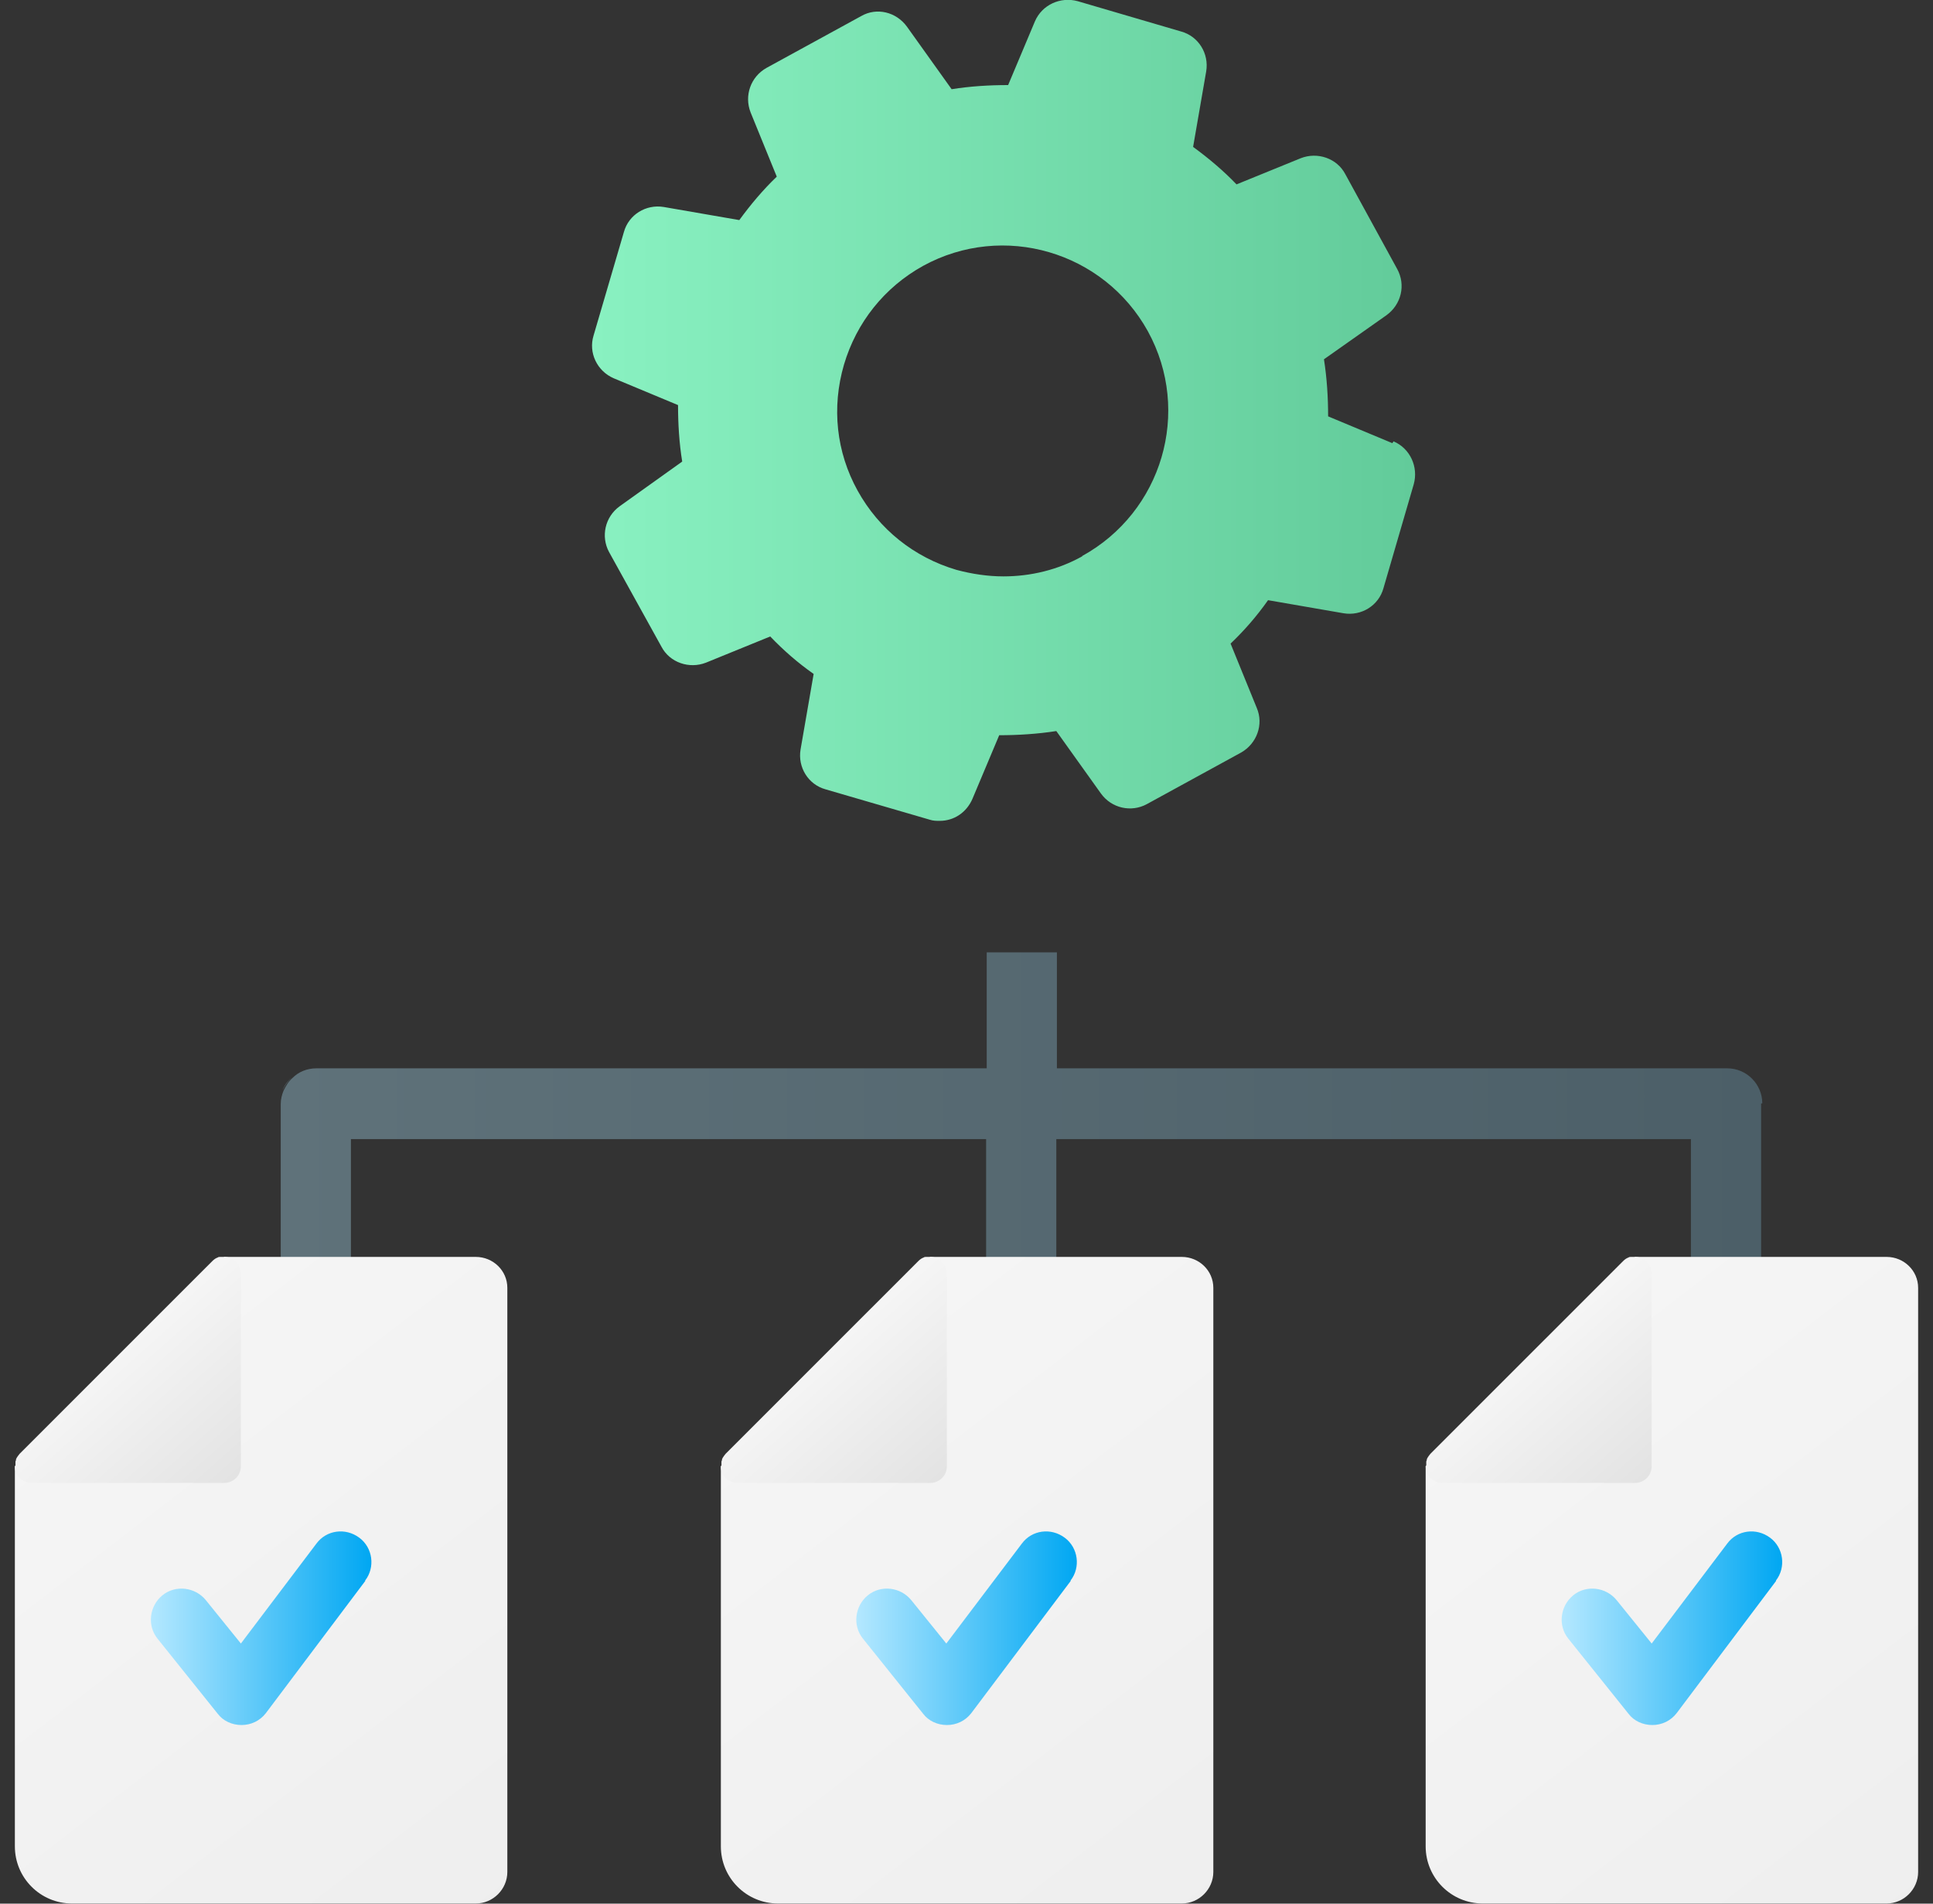
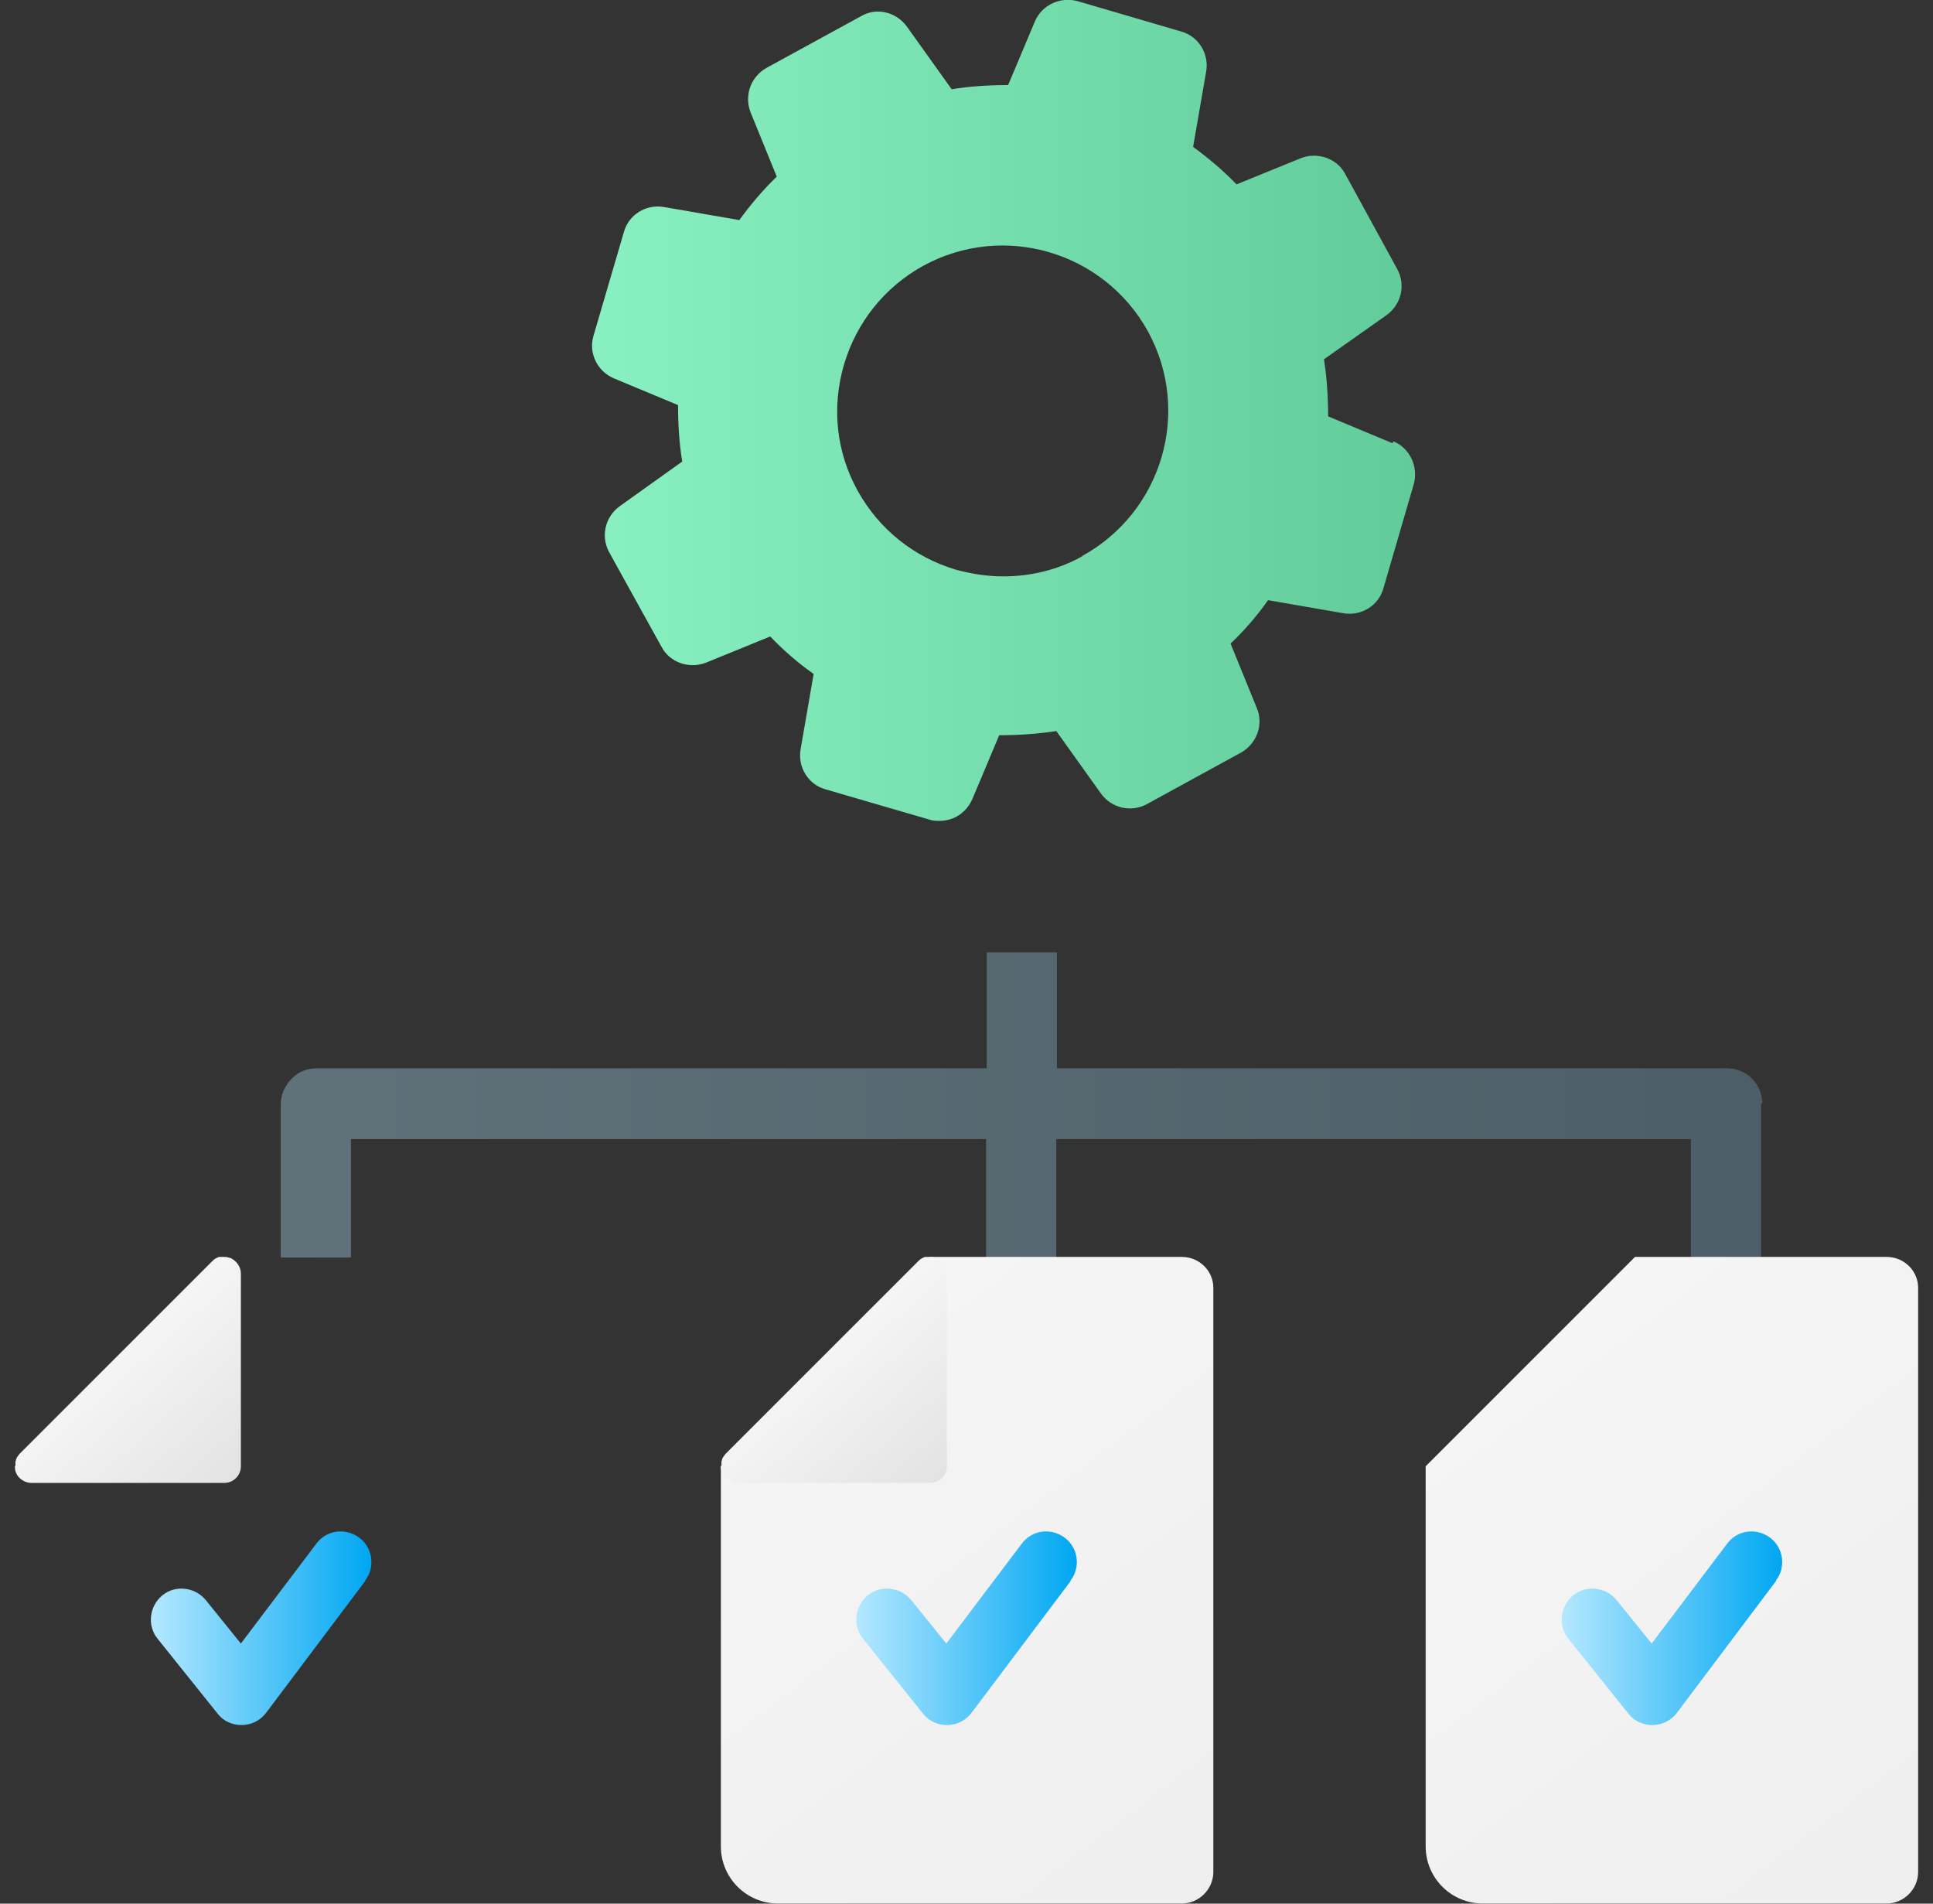
<svg xmlns="http://www.w3.org/2000/svg" width="65" height="64" viewBox="0 0 65 64" fill="none">
  <rect x="0" y="0" width="65" height="64" fill="#333333" stroke="none" />
  <g id="icon">
    <path id="Vector" d="M46.82 14.899L44.66 13.998C44.66 13.359 44.62 12.719 44.52 12.079L46.62 10.599C47.12 10.239 47.28 9.579 46.98 9.039L45.24 5.859C44.96 5.319 44.3 5.099 43.74 5.319L41.58 6.199C41.14 5.739 40.64 5.319 40.12 4.939L40.56 2.4C40.66 1.8 40.3 1.22 39.72 1.06L36.24 0.04C35.66 -0.12 35.04 0.16 34.8 0.72L33.9 2.86C33.26 2.86 32.62 2.9 32 2.999L30.5 0.9C30.14 0.4 29.48 0.24 28.96 0.54L25.78 2.28C25.24 2.58 25.02 3.219 25.24 3.779L26.12 5.939C25.66 6.379 25.24 6.879 24.86 7.399L22.32 6.959C21.72 6.859 21.14 7.219 20.98 7.799L19.96 11.279C19.78 11.859 20.08 12.479 20.64 12.719L22.8 13.619C22.8 14.258 22.84 14.899 22.94 15.518L20.84 17.018C20.34 17.378 20.2 18.038 20.48 18.558L22.24 21.738C22.52 22.278 23.18 22.498 23.74 22.278L25.9 21.398C26.34 21.858 26.82 22.278 27.36 22.658L26.92 25.198C26.82 25.797 27.18 26.377 27.76 26.537L31.26 27.557C31.38 27.597 31.48 27.597 31.6 27.597C32.08 27.597 32.5 27.317 32.7 26.857L33.6 24.718C34.22 24.718 34.88 24.678 35.52 24.578L37.02 26.677C37.38 27.177 38.04 27.317 38.56 27.037L41.74 25.297C42.26 24.998 42.5 24.358 42.26 23.798L41.38 21.638C41.84 21.198 42.26 20.718 42.64 20.178L45.18 20.618C45.78 20.718 46.36 20.358 46.52 19.778L47.54 16.278C47.7 15.698 47.42 15.078 46.86 14.838L46.82 14.899ZM36.4 18.698C35.58 19.158 34.66 19.378 33.74 19.378C33.22 19.378 32.68 19.298 32.16 19.158C30.74 18.738 29.56 17.798 28.84 16.498C28.12 15.198 27.96 13.699 28.38 12.259C28.8 10.839 29.74 9.659 31.04 8.939C33.74 7.459 37.12 8.459 38.6 11.139C40.08 13.838 39.08 17.218 36.38 18.698H36.4Z" fill="url(#paint0_linear_1790_22831)" />
    <path id="Vector_2" d="M59.22 37.097V42.277H56.86V38.297H35.52V42.277H33.16V38.297H11.8V42.277H9.44V37.117C9.44 36.957 9.48 36.797 9.54 36.657C9.62 36.497 9.7 36.357 9.84 36.237C10.04 36.037 10.32 35.917 10.64 35.917H33.18V32.018H35.54V35.917H58.08C58.74 35.917 59.26 36.457 59.26 37.097H59.22Z" fill="url(#paint1_linear_1790_22831)" />
-     <path id="Vector_3" d="M9.8 36.236C9.68 36.356 9.58 36.496 9.5 36.656C9.56 36.496 9.66 36.356 9.8 36.236Z" fill="url(#paint2_linear_1790_22831)" />
    <g id="Group">
      <g id="Group_2">
-         <path id="Vector_4" d="M0.5 49.296V62.075C0.5 63.135 1.36 63.995 2.42 63.995H16C16.58 63.995 17.06 63.515 17.06 62.935V43.297C17.06 42.717 16.58 42.257 16 42.257H7.54L0.5 49.296Z" fill="url(#paint3_linear_1790_22831)" />
        <path id="Vector_5" d="M0.5 49.296C0.5 49.296 0.5 49.436 0.54 49.516C0.62 49.716 0.84 49.856 1.06 49.856H7.54C7.84 49.856 8.1 49.616 8.1 49.296V42.817C8.1 42.597 7.96 42.397 7.76 42.297C7.7 42.277 7.62 42.257 7.54 42.257C7.52 42.257 7.48 42.257 7.44 42.257H7.4C7.38 42.257 7.34 42.257 7.32 42.277C7.26 42.297 7.2 42.337 7.14 42.397L0.66 48.876C0.66 48.876 0.56 48.996 0.54 49.056C0.54 49.076 0.54 49.096 0.52 49.136V49.176C0.52 49.196 0.52 49.236 0.52 49.276L0.5 49.296Z" fill="url(#paint4_linear_1790_22831)" />
      </g>
      <path id="Vector_6" d="M12.28 53.155L8.94 57.595C8.74 57.855 8.44 57.995 8.12 57.995C7.8 57.995 7.5 57.855 7.32 57.615L5.3 55.095C4.94 54.655 5.02 53.995 5.46 53.635C5.9 53.275 6.56 53.355 6.92 53.795L8.1 55.255L10.64 51.895C10.98 51.435 11.62 51.355 12.08 51.696C12.54 52.035 12.62 52.695 12.28 53.135V53.155Z" fill="url(#paint5_linear_1790_22831)" />
    </g>
    <g id="Group_3">
      <g id="Group_4">
        <path id="Vector_7" d="M24.24 49.296V62.075C24.24 63.135 25.1 63.995 26.16 63.995H39.74C40.32 63.995 40.8 63.515 40.8 62.935V43.297C40.8 42.717 40.32 42.257 39.74 42.257H31.28L24.24 49.296Z" fill="url(#paint6_linear_1790_22831)" />
        <path id="Vector_8" d="M24.24 49.296C24.24 49.296 24.24 49.436 24.28 49.516C24.36 49.716 24.58 49.856 24.8 49.856H31.28C31.58 49.856 31.84 49.616 31.84 49.296V42.817C31.84 42.597 31.7 42.397 31.5 42.297C31.44 42.277 31.36 42.257 31.28 42.257C31.26 42.257 31.22 42.257 31.18 42.257H31.14C31.12 42.257 31.08 42.257 31.06 42.277C31 42.297 30.94 42.337 30.88 42.397L24.4 48.876C24.4 48.876 24.3 48.996 24.28 49.056C24.28 49.076 24.28 49.096 24.26 49.136V49.176C24.26 49.196 24.26 49.236 24.26 49.276L24.24 49.296Z" fill="url(#paint7_linear_1790_22831)" />
      </g>
      <path id="Vector_9" d="M36.001 53.155L32.661 57.595C32.461 57.855 32.161 57.995 31.841 57.995C31.521 57.995 31.221 57.855 31.041 57.615L29.021 55.095C28.661 54.655 28.741 53.995 29.181 53.635C29.621 53.275 30.281 53.355 30.641 53.795L31.821 55.255L34.361 51.895C34.701 51.435 35.341 51.355 35.801 51.696C36.261 52.035 36.341 52.695 36.001 53.135V53.155Z" fill="url(#paint8_linear_1790_22831)" />
    </g>
    <g id="Group_5">
      <g id="Group_6">
        <path id="Vector_10" d="M47.94 49.296V62.075C47.94 63.135 48.8 63.995 49.86 63.995H63.44C64.02 63.995 64.5 63.515 64.5 62.935V43.297C64.5 42.717 64.02 42.257 63.44 42.257H54.98L47.94 49.296Z" fill="url(#paint9_linear_1790_22831)" />
-         <path id="Vector_11" d="M47.94 49.296C47.94 49.296 47.94 49.436 47.98 49.516C48.06 49.716 48.28 49.856 48.5 49.856H54.98C55.28 49.856 55.54 49.616 55.54 49.296V42.817C55.54 42.597 55.4 42.397 55.2 42.297C55.14 42.277 55.06 42.257 54.98 42.257C54.96 42.257 54.92 42.257 54.88 42.257H54.84C54.82 42.257 54.78 42.257 54.76 42.277C54.7 42.297 54.64 42.337 54.58 42.397L48.1 48.876C48.1 48.876 48 48.996 47.98 49.056C47.98 49.076 47.98 49.096 47.96 49.136V49.176C47.96 49.196 47.96 49.236 47.96 49.276L47.94 49.296Z" fill="url(#paint10_linear_1790_22831)" />
      </g>
      <path id="Vector_12" d="M59.72 53.155L56.38 57.595C56.18 57.855 55.88 57.995 55.56 57.995C55.24 57.995 54.94 57.855 54.76 57.615L52.74 55.095C52.38 54.655 52.46 53.995 52.9 53.635C53.34 53.275 54 53.355 54.36 53.795L55.54 55.255L58.08 51.895C58.42 51.435 59.06 51.355 59.52 51.696C59.98 52.035 60.06 52.695 59.72 53.135V53.155Z" fill="url(#paint11_linear_1790_22831)" />
    </g>
  </g>
  <defs>
    <linearGradient id="paint0_linear_1790_22831" x1="19.908" y1="13.796" x2="47.585" y2="13.796" gradientUnits="userSpaceOnUse">
      <stop stop-color="#89F1C1" />
      <stop offset="1" stop-color="#62CB9A" />
    </linearGradient>
    <linearGradient id="paint1_linear_1790_22831" x1="9.42" y1="37.137" x2="59.22" y2="37.137" gradientUnits="userSpaceOnUse">
      <stop stop-color="#5F727A" />
      <stop offset="1" stop-color="#4C5F68" />
    </linearGradient>
    <linearGradient id="paint2_linear_1790_22831" x1="9.5" y1="36.436" x2="9.8" y2="36.436" gradientUnits="userSpaceOnUse">
      <stop stop-color="#5F727A" />
      <stop offset="1" stop-color="#4C5F68" />
    </linearGradient>
    <linearGradient id="paint3_linear_1790_22831" x1="3.36" y1="45.797" x2="19.958" y2="67.436" gradientUnits="userSpaceOnUse">
      <stop stop-color="#F5F5F5" />
      <stop offset="1" stop-color="#EDEDED" />
    </linearGradient>
    <linearGradient id="paint4_linear_1790_22831" x1="4" y1="45.495" x2="8" y2="49.995" gradientUnits="userSpaceOnUse">
      <stop stop-color="#F5F5F5" />
      <stop offset="1" stop-color="#E2E2E2" />
    </linearGradient>
    <linearGradient id="paint5_linear_1790_22831" x1="5.073" y1="54.749" x2="12.489" y2="54.749" gradientUnits="userSpaceOnUse">
      <stop stop-color="#B4E8FF" />
      <stop offset="1" stop-color="#00A7F2" />
    </linearGradient>
    <linearGradient id="paint6_linear_1790_22831" x1="27.1" y1="45.797" x2="43.678" y2="67.436" gradientUnits="userSpaceOnUse">
      <stop stop-color="#F5F5F5" />
      <stop offset="1" stop-color="#EDEDED" />
    </linearGradient>
    <linearGradient id="paint7_linear_1790_22831" x1="27.741" y1="45.495" x2="31.74" y2="49.995" gradientUnits="userSpaceOnUse">
      <stop stop-color="#F5F5F5" />
      <stop offset="1" stop-color="#E2E2E2" />
    </linearGradient>
    <linearGradient id="paint8_linear_1790_22831" x1="28.794" y1="54.749" x2="36.21" y2="54.749" gradientUnits="userSpaceOnUse">
      <stop stop-color="#B4E8FF" />
      <stop offset="1" stop-color="#00A7F2" />
    </linearGradient>
    <linearGradient id="paint9_linear_1790_22831" x1="50.8" y1="45.797" x2="67.399" y2="67.436" gradientUnits="userSpaceOnUse">
      <stop stop-color="#F5F5F5" />
      <stop offset="1" stop-color="#EDEDED" />
    </linearGradient>
    <linearGradient id="paint10_linear_1790_22831" x1="51.441" y1="45.495" x2="55.441" y2="49.995" gradientUnits="userSpaceOnUse">
      <stop stop-color="#F5F5F5" />
      <stop offset="1" stop-color="#E2E2E2" />
    </linearGradient>
    <linearGradient id="paint11_linear_1790_22831" x1="52.514" y1="54.749" x2="59.929" y2="54.749" gradientUnits="userSpaceOnUse">
      <stop stop-color="#B4E8FF" />
      <stop offset="1" stop-color="#00A7F2" />
    </linearGradient>
  </defs>
</svg>